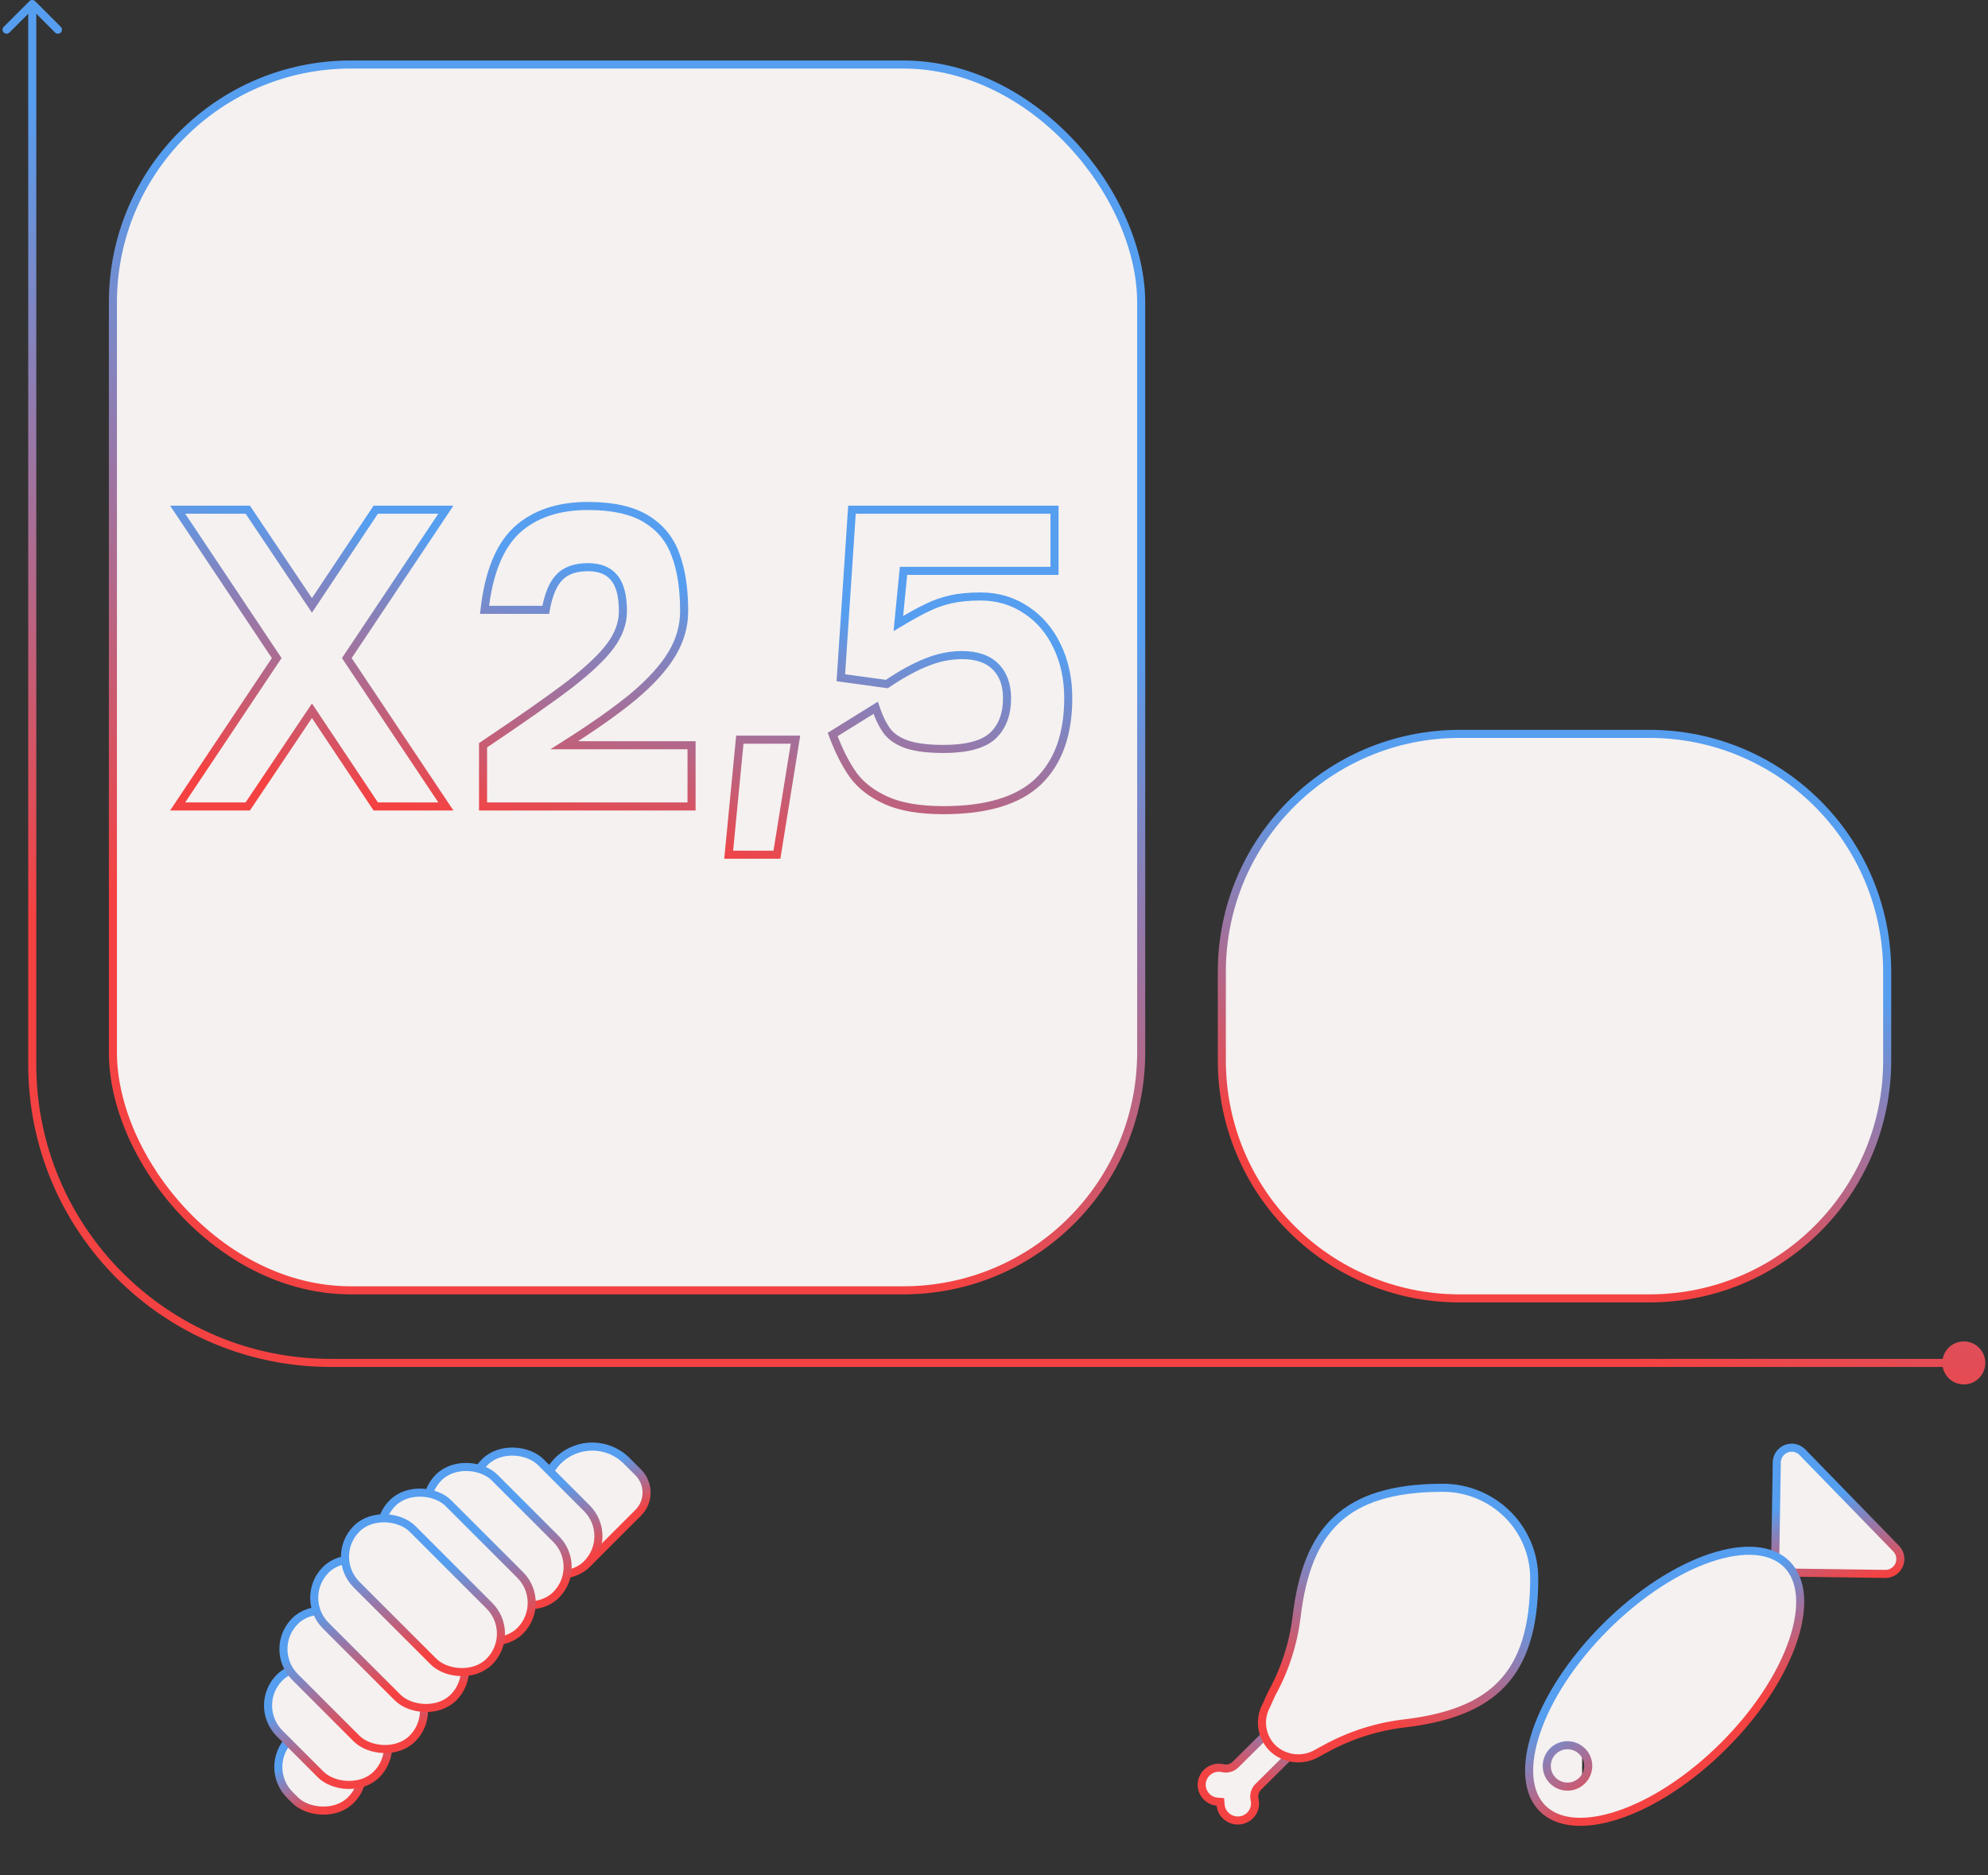
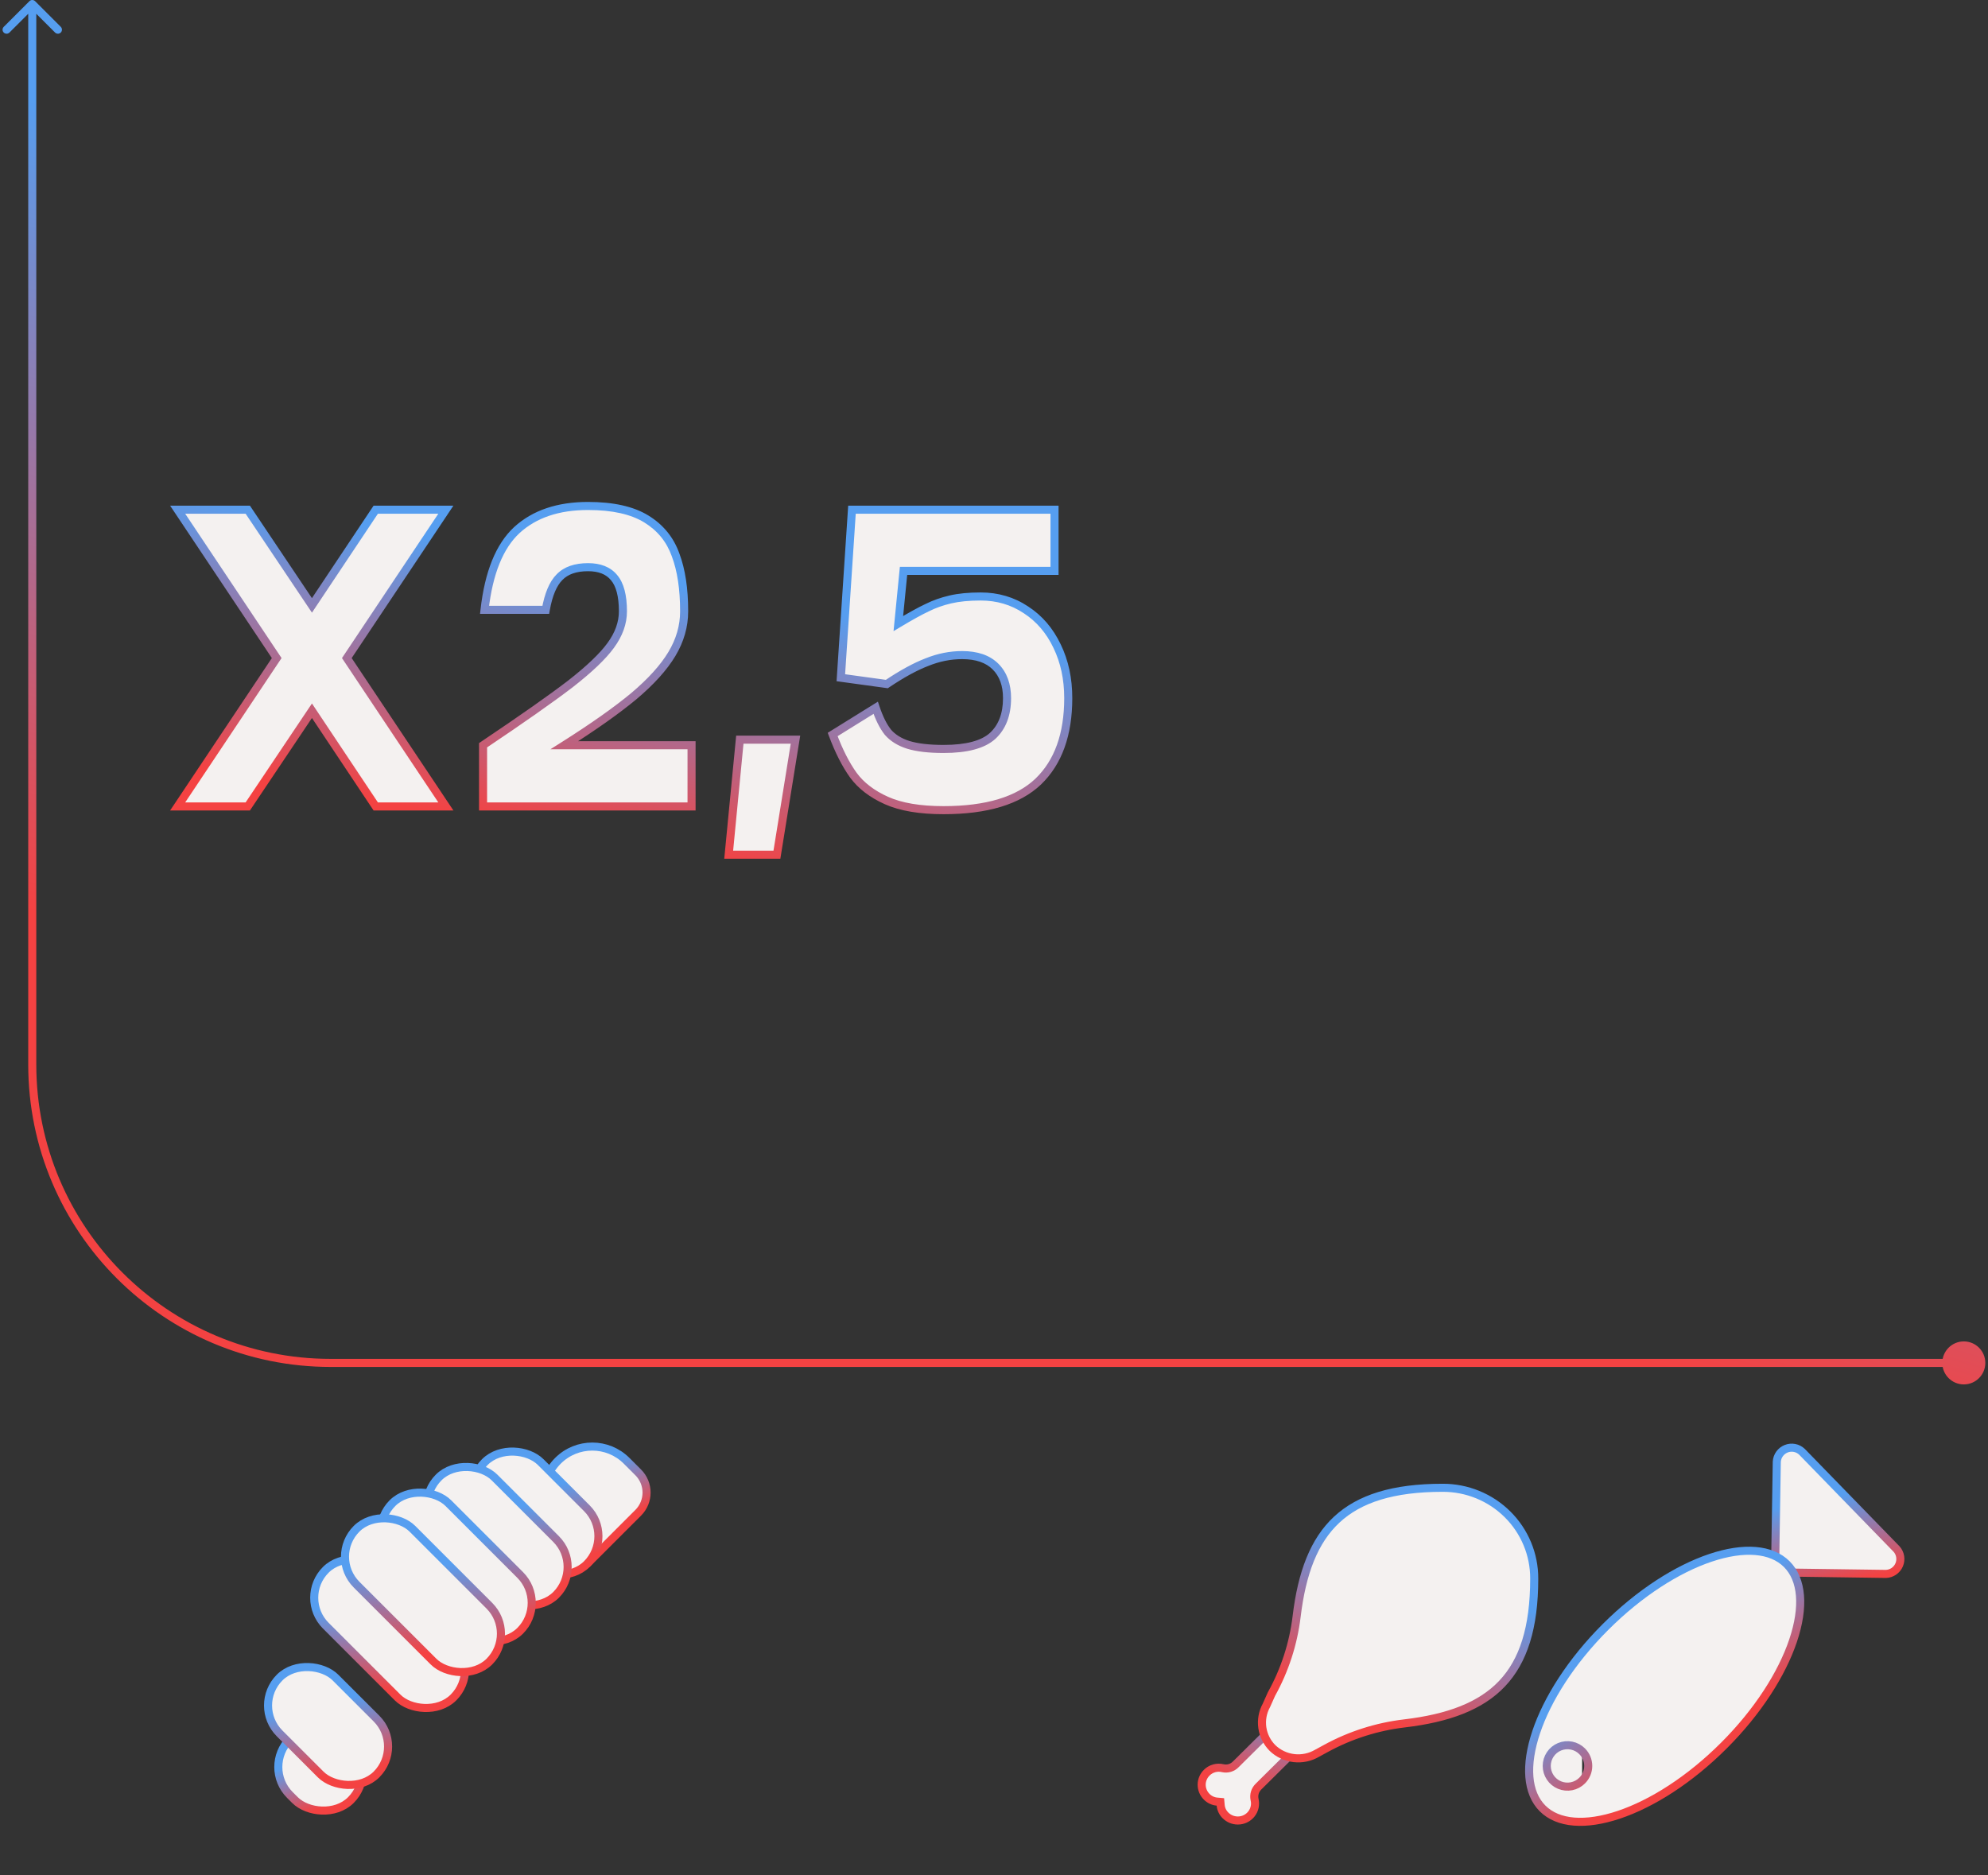
<svg xmlns="http://www.w3.org/2000/svg" width="493" height="465" viewBox="0 0 493 465" fill="none">
  <rect x="0" y="0" width="493" height="465" fill="#333333" stroke="none" />
-   <path d="M362 182H409C441.585 182 468 208.415 468 241V263C468 295.585 441.585 322 409 322H362C329.415 322 303 295.585 303 263V241C303 208.415 329.415 182 362 182Z" fill="#F4F1F0" stroke="url(#paint0_linear_1981_7840)" stroke-width="2" />
-   <rect x="28" y="16" width="255" height="304" rx="59" fill="#F4F1F0" stroke="url(#paint1_linear_1981_7840)" stroke-width="2" />
  <path d="M110.571 126.4L86.007 163.2L110.571 200H93.183L77.359 176.264L61.443 200H44.055L68.619 163.2L44.055 126.4H61.443L77.359 150.136L93.183 126.4H110.571ZM120.161 151.24C121.204 142.04 123.872 135.447 128.165 131.46C132.52 127.473 138.408 125.48 145.829 125.48C151.963 125.48 156.777 126.553 160.273 128.7C163.769 130.847 166.192 133.821 167.541 137.624C168.952 141.365 169.657 146.027 169.657 151.608C169.657 155.288 168.645 158.815 166.621 162.188C164.597 165.561 161.439 169.057 157.145 172.676C152.852 176.233 147.117 180.281 139.941 184.82H171.497V200H119.793V184.82C129.484 178.319 136.691 173.259 141.413 169.64C146.136 165.96 149.479 162.771 151.441 160.072C153.465 157.312 154.477 154.491 154.477 151.608C154.477 147.744 153.741 144.953 152.269 143.236C150.859 141.519 148.712 140.66 145.829 140.66C142.701 140.66 140.34 141.488 138.745 143.144C137.151 144.739 136.016 147.437 135.341 151.24H120.161ZM197.267 183.44L192.667 211.96H180.707L183.467 183.44H197.267ZM243.201 147.928C247.371 147.928 251.113 149.032 254.425 151.24C257.737 153.387 260.313 156.392 262.153 160.256C263.993 164.059 264.913 168.352 264.913 173.136C264.913 182.152 262.429 189.052 257.461 193.836C252.493 198.559 244.673 200.92 234.001 200.92C228.113 200.92 223.39 200.123 219.833 198.528C216.275 196.933 213.546 194.848 211.645 192.272C209.743 189.635 208.026 186.261 206.493 182.152L217.165 175.528C218.023 178.104 219.035 180.128 220.201 181.6C221.427 183.011 223.114 184.053 225.261 184.728C227.469 185.403 230.382 185.74 234.001 185.74C239.705 185.74 243.753 184.667 246.145 182.52C248.537 180.312 249.733 177.184 249.733 173.136C249.733 169.824 248.782 167.217 246.881 165.316C244.979 163.415 242.219 162.464 238.601 162.464C235.657 162.464 232.743 163.047 229.861 164.212C226.978 165.316 223.666 167.125 219.925 169.64L208.517 168.076L211.277 126.4H261.509V141.58H224.065L222.777 154.644C225.843 152.804 228.235 151.485 229.953 150.688C231.67 149.829 233.571 149.155 235.657 148.664C237.742 148.173 240.257 147.928 243.201 147.928Z" fill="#F4F1F0" />
  <path d="M110.571 126.4L111.403 126.955L112.441 125.4H110.571V126.4ZM86.007 163.2L85.175 162.645L84.805 163.2L85.175 163.755L86.007 163.2ZM110.571 200V201H112.441L111.403 199.445L110.571 200ZM93.183 200L92.351 200.555L92.648 201H93.183V200ZM77.359 176.264L78.191 175.709L77.362 174.465L76.528 175.707L77.359 176.264ZM61.443 200V201H61.977L62.274 200.557L61.443 200ZM44.055 200L43.223 199.445L42.185 201H44.055V200ZM68.619 163.2L69.451 163.755L69.821 163.2L69.451 162.645L68.619 163.2ZM44.055 126.4V125.4H42.185L43.223 126.955L44.055 126.4ZM61.443 126.4L62.274 125.843L61.977 125.4H61.443V126.4ZM77.359 150.136L76.528 150.693L77.362 151.935L78.191 150.691L77.359 150.136ZM93.183 126.4V125.4H92.648L92.351 125.845L93.183 126.4ZM109.739 125.845L85.175 162.645L86.839 163.755L111.403 126.955L109.739 125.845ZM85.175 163.755L109.739 200.555L111.403 199.445L86.839 162.645L85.175 163.755ZM110.571 199H93.183V201H110.571V199ZM94.015 199.445L78.191 175.709L76.527 176.819L92.351 200.555L94.015 199.445ZM76.528 175.707L60.612 199.443L62.274 200.557L78.19 176.821L76.528 175.707ZM61.443 199H44.055V201H61.443V199ZM44.887 200.555L69.451 163.755L67.787 162.645L43.223 199.445L44.887 200.555ZM69.451 162.645L44.887 125.845L43.223 126.955L67.787 163.755L69.451 162.645ZM44.055 127.4H61.443V125.4H44.055V127.4ZM60.612 126.957L76.528 150.693L78.19 149.579L62.274 125.843L60.612 126.957ZM78.191 150.691L94.015 126.955L92.351 125.845L76.527 149.581L78.191 150.691ZM93.183 127.4H110.571V125.4H93.183V127.4ZM120.161 151.24L119.168 151.127L119.042 152.24H120.161V151.24ZM128.165 131.46L127.49 130.722L127.485 130.727L128.165 131.46ZM160.273 128.7L159.75 129.552L159.75 129.552L160.273 128.7ZM167.541 137.624L166.599 137.958L166.602 137.968L166.606 137.977L167.541 137.624ZM157.145 172.676L157.783 173.446L157.79 173.441L157.145 172.676ZM139.941 184.82L139.407 183.975L136.49 185.82H139.941V184.82ZM171.497 184.82H172.497V183.82H171.497V184.82ZM171.497 200V201H172.497V200H171.497ZM119.793 200H118.793V201H119.793V200ZM119.793 184.82L119.236 183.99L118.793 184.287V184.82H119.793ZM141.413 169.64L142.022 170.434L142.028 170.429L141.413 169.64ZM151.441 160.072L150.635 159.481L150.633 159.484L151.441 160.072ZM152.269 143.236L151.497 143.871L151.503 143.879L151.51 143.887L152.269 143.236ZM138.745 143.144L139.452 143.851L139.459 143.844L139.466 143.838L138.745 143.144ZM135.341 151.24V152.24H136.18L136.326 151.415L135.341 151.24ZM121.155 151.353C122.186 142.26 124.804 135.945 128.846 132.193L127.485 130.727C122.94 134.948 120.223 141.82 119.168 151.127L121.155 151.353ZM128.841 132.198C132.967 128.42 138.591 126.48 145.829 126.48V124.48C138.225 124.48 132.073 126.527 127.49 130.722L128.841 132.198ZM145.829 126.48C151.863 126.48 156.471 127.539 159.75 129.552L160.797 127.848C157.084 125.568 152.062 124.48 145.829 124.48V126.48ZM159.75 129.552C163.055 131.581 165.327 134.375 166.599 137.958L168.484 137.29C167.057 133.268 164.484 130.112 160.797 127.848L159.75 129.552ZM166.606 137.977C167.961 141.57 168.657 146.103 168.657 151.608H170.657C170.657 145.95 169.943 141.16 168.477 137.271L166.606 137.977ZM168.657 151.608C168.657 155.094 167.701 158.444 165.764 161.674L167.479 162.702C169.589 159.185 170.657 155.482 170.657 151.608H168.657ZM165.764 161.674C163.815 164.921 160.743 168.336 156.501 171.911L157.79 173.441C162.135 169.779 165.38 166.201 167.479 162.702L165.764 161.674ZM156.507 171.906C152.259 175.426 146.563 179.449 139.407 183.975L140.476 185.665C147.671 181.114 153.445 177.041 157.783 173.446L156.507 171.906ZM139.941 185.82H171.497V183.82H139.941V185.82ZM170.497 184.82V200H172.497V184.82H170.497ZM171.497 199H119.793V201H171.497V199ZM120.793 200V184.82H118.793V200H120.793ZM120.35 185.65C130.045 179.146 137.273 174.072 142.022 170.434L140.805 168.846C136.108 172.445 128.923 177.491 119.236 183.99L120.35 185.65ZM142.028 170.429C146.776 166.729 150.205 163.472 152.25 160.66L150.633 159.484C148.752 162.069 145.496 165.191 140.799 168.851L142.028 170.429ZM152.248 160.663C154.373 157.765 155.477 154.741 155.477 151.608H153.477C153.477 154.24 152.557 156.859 150.635 159.481L152.248 160.663ZM155.477 151.608C155.477 147.66 154.733 144.574 153.029 142.585L151.51 143.887C152.749 145.332 153.477 147.828 153.477 151.608H155.477ZM153.042 142.601C151.388 140.588 148.915 139.66 145.829 139.66V141.66C148.509 141.66 150.329 142.45 151.497 143.871L153.042 142.601ZM145.829 139.66C142.531 139.66 139.868 140.536 138.025 142.45L139.466 143.838C140.812 142.44 142.872 141.66 145.829 141.66V139.66ZM138.038 142.437C136.228 144.247 135.044 147.189 134.357 151.065L136.326 151.415C136.988 147.685 138.073 145.23 139.452 143.851L138.038 142.437ZM135.341 150.24H120.161V152.24H135.341V150.24ZM197.267 183.44L198.255 183.599L198.442 182.44H197.267V183.44ZM192.667 211.96V212.96H193.519L193.655 212.119L192.667 211.96ZM180.707 211.96L179.712 211.864L179.606 212.96H180.707V211.96ZM183.467 183.44V182.44H182.56L182.472 183.344L183.467 183.44ZM196.28 183.281L191.68 211.801L193.655 212.119L198.255 183.599L196.28 183.281ZM192.667 210.96H180.707V212.96H192.667V210.96ZM181.703 212.056L184.463 183.536L182.472 183.344L179.712 211.864L181.703 212.056ZM183.467 184.44H197.267V182.44H183.467V184.44ZM254.425 151.24L253.87 152.072L253.881 152.079L254.425 151.24ZM262.153 160.256L261.25 160.686L261.252 160.692L262.153 160.256ZM257.461 193.836L258.15 194.561L258.154 194.556L257.461 193.836ZM219.833 198.528L219.424 199.441L219.424 199.441L219.833 198.528ZM211.645 192.272L210.833 192.857L210.84 192.866L211.645 192.272ZM206.493 182.152L205.965 181.302L205.269 181.734L205.556 182.502L206.493 182.152ZM217.165 175.528L218.113 175.212L217.713 174.011L216.637 174.678L217.165 175.528ZM220.201 181.6L219.417 182.221L219.431 182.239L219.446 182.256L220.201 181.6ZM225.261 184.728L224.961 185.682L224.968 185.684L225.261 184.728ZM246.145 182.52L246.813 183.264L246.823 183.255L246.145 182.52ZM246.881 165.316L246.173 166.023L246.173 166.023L246.881 165.316ZM229.861 164.212L230.218 165.146L230.227 165.143L230.235 165.139L229.861 164.212ZM219.925 169.64L219.789 170.631L220.166 170.682L220.482 170.47L219.925 169.64ZM208.517 168.076L207.519 168.01L207.457 168.94L208.381 169.067L208.517 168.076ZM211.277 126.4V125.4H210.341L210.279 126.334L211.277 126.4ZM261.509 126.4H262.509V125.4H261.509V126.4ZM261.509 141.58V142.58H262.509V141.58H261.509ZM224.065 141.58V140.58H223.158L223.069 141.482L224.065 141.58ZM222.777 154.644L221.781 154.546L221.586 156.524L223.291 155.501L222.777 154.644ZM229.953 150.688L230.374 151.595L230.387 151.589L230.4 151.582L229.953 150.688ZM243.201 148.928C247.184 148.928 250.73 149.979 253.87 152.072L254.979 150.408C251.495 148.085 247.559 146.928 243.201 146.928V148.928ZM253.881 152.079C257.024 154.117 259.482 156.974 261.25 160.686L263.055 159.826C261.143 155.81 258.449 152.657 254.968 150.401L253.881 152.079ZM261.252 160.692C263.018 164.341 263.913 168.483 263.913 173.136H265.913C265.913 168.221 264.967 163.776 263.053 159.82L261.252 160.692ZM263.913 173.136C263.913 181.968 261.484 188.573 256.767 193.116L258.154 194.556C263.373 189.531 265.913 182.336 265.913 173.136H263.913ZM256.772 193.111C252.07 197.581 244.554 199.92 234.001 199.92V201.92C244.791 201.92 252.915 199.537 258.15 194.561L256.772 193.111ZM234.001 199.92C228.188 199.92 223.622 199.131 220.242 197.615L219.424 199.441C223.158 201.115 228.037 201.92 234.001 201.92V199.92ZM220.242 197.615C216.807 196.076 214.228 194.088 212.449 191.678L210.84 192.866C212.864 195.608 215.743 197.791 219.424 199.441L220.242 197.615ZM212.456 191.687C210.621 189.142 208.942 185.855 207.429 181.802L205.556 182.502C207.11 186.668 208.865 190.127 210.833 192.857L212.456 191.687ZM207.02 183.002L217.692 176.378L216.637 174.678L205.965 181.302L207.02 183.002ZM216.216 175.844C217.096 178.486 218.155 180.627 219.417 182.221L220.985 180.979C219.916 179.629 218.95 177.722 218.113 175.212L216.216 175.844ZM219.446 182.256C220.816 183.832 222.674 184.963 224.961 185.682L225.56 183.774C223.554 183.143 222.038 182.189 220.955 180.944L219.446 182.256ZM224.968 185.684C227.309 186.4 230.332 186.74 234.001 186.74V184.74C230.432 184.74 227.628 184.406 225.553 183.772L224.968 185.684ZM234.001 186.74C239.778 186.74 244.14 185.663 246.812 183.264L245.477 181.776C243.365 183.67 239.631 184.74 234.001 184.74V186.74ZM246.823 183.255C249.468 180.813 250.733 177.39 250.733 173.136H248.733C248.733 176.978 247.605 179.811 245.466 181.785L246.823 183.255ZM250.733 173.136C250.733 169.624 249.718 166.739 247.588 164.609L246.173 166.023C247.846 167.695 248.733 170.024 248.733 173.136H250.733ZM247.588 164.609C245.441 162.462 242.39 161.464 238.601 161.464V163.464C242.048 163.464 244.517 164.367 246.173 166.023L247.588 164.609ZM238.601 161.464C235.521 161.464 232.481 162.074 229.486 163.285L230.235 165.139C233.006 164.019 235.792 163.464 238.601 163.464V161.464ZM229.503 163.278C226.526 164.418 223.145 166.271 219.367 168.81L220.482 170.47C224.187 167.98 227.43 166.214 230.218 165.146L229.503 163.278ZM220.06 168.649L208.652 167.085L208.381 169.067L219.789 170.631L220.06 168.649ZM209.514 168.142L212.274 126.466L210.279 126.334L207.519 168.01L209.514 168.142ZM211.277 127.4H261.509V125.4H211.277V127.4ZM260.509 126.4V141.58H262.509V126.4H260.509ZM261.509 140.58H224.065V142.58H261.509V140.58ZM223.069 141.482L221.781 154.546L223.772 154.742L225.06 141.678L223.069 141.482ZM223.291 155.501C226.349 153.667 228.705 152.37 230.374 151.595L229.531 149.781C227.765 150.601 225.337 151.941 222.262 153.787L223.291 155.501ZM230.4 151.582C232.04 150.762 233.867 150.112 235.886 149.637L235.428 147.691C233.275 148.197 231.3 148.896 229.505 149.794L230.4 151.582ZM235.886 149.637C237.874 149.17 240.307 148.928 243.201 148.928V146.928C240.206 146.928 237.61 147.177 235.428 147.691L235.886 149.637Z" fill="url(#paint2_linear_1981_7840)" />
  <rect x="64.959" y="438.223" width="19.591" height="21.39" rx="9.796" transform="rotate(-45 64.959 438.223)" fill="#F4F1F0" stroke="url(#paint3_linear_1981_7840)" stroke-width="2" />
  <path d="M155.394 362.276L158.269 365.151C161.034 367.916 161.034 372.398 158.269 375.163L146.241 387.19L138.361 379.31C133.657 374.606 133.657 366.98 138.361 362.276C143.064 357.572 150.691 357.572 155.394 362.276Z" fill="#F4F1F0" stroke="url(#paint4_linear_1981_7840)" stroke-width="2" />
  <rect x="113.305" y="369.521" width="19.591" height="35.784" rx="9.796" transform="rotate(-45 113.305 369.521)" fill="#F4F1F0" stroke="url(#paint5_linear_1981_7840)" stroke-width="2" />
  <rect x="101.854" y="373.338" width="19.591" height="41.182" rx="9.796" transform="rotate(-45 101.854 373.338)" fill="#F4F1F0" stroke="url(#paint6_linear_1981_7840)" stroke-width="2" />
  <rect x="62.414" y="422.957" width="19.591" height="33.985" rx="9.796" transform="rotate(-45 62.414 422.957)" fill="#F4F1F0" stroke="url(#paint7_linear_1981_7840)" stroke-width="2" />
-   <rect x="66.231" y="408.961" width="19.591" height="41.182" rx="9.796" transform="rotate(-45 66.231 408.961)" fill="#F4F1F0" stroke="url(#paint8_linear_1981_7840)" stroke-width="2" />
  <rect x="73.865" y="396.238" width="19.591" height="44.781" rx="9.796" transform="rotate(-45 73.865 396.238)" fill="#F4F1F0" stroke="url(#paint9_linear_1981_7840)" stroke-width="2" />
  <rect x="90.404" y="379.699" width="19.591" height="44.781" rx="9.796" transform="rotate(-45 90.404 379.699)" fill="#F4F1F0" stroke="url(#paint10_linear_1981_7840)" stroke-width="2" />
  <rect x="81.498" y="386.061" width="19.591" height="46.58" rx="9.796" transform="rotate(-45 81.498 386.061)" fill="#F4F1F0" stroke="url(#paint11_linear_1981_7840)" stroke-width="2" />
  <path d="M303.916 450.224L303.916 450.224L303.908 450.217C303.221 449.545 302.798 448.654 302.712 447.704L302.637 446.872L301.805 446.798C300.841 446.712 299.94 446.29 299.262 445.608L299.262 445.608L299.255 445.601C298.857 445.208 298.541 444.742 298.326 444.229C298.111 443.716 298 443.166 298 442.611C298 442.056 298.111 441.506 298.326 440.993C298.541 440.48 298.857 440.013 299.255 439.621L299.255 439.621L299.26 439.616C299.767 439.109 300.399 438.74 301.093 438.546C301.788 438.351 302.522 438.337 303.224 438.506L303.224 438.506L303.236 438.509C303.819 438.641 304.428 438.619 305 438.445C305.566 438.272 306.077 437.956 306.484 437.527L324.835 419.322C325.267 418.918 325.587 418.41 325.762 417.845C325.939 417.273 325.962 416.666 325.827 416.083L325.825 416.073L325.823 416.064C325.681 415.5 325.658 414.914 325.755 414.341C325.853 413.769 326.069 413.222 326.39 412.736C326.711 412.249 327.13 411.833 327.622 411.514C328.114 411.195 328.667 410.98 329.247 410.883C329.828 410.786 330.422 410.809 330.993 410.951C331.564 411.093 332.098 411.35 332.563 411.706C333.028 412.062 333.413 412.51 333.694 413.02C333.976 413.53 334.148 414.091 334.199 414.67L334.274 415.502L335.107 415.576C336.083 415.663 336.997 416.087 337.69 416.771C338.485 417.563 338.929 418.632 338.929 419.746C338.929 420.86 338.484 421.93 337.689 422.721L337.689 422.721L337.682 422.728C337.177 423.24 336.547 423.615 335.852 423.814C335.157 424.014 334.422 424.032 333.718 423.867L333.703 423.864L333.687 423.86C333.111 423.744 332.514 423.773 331.952 423.945C331.391 424.116 330.882 424.423 330.471 424.84L312.107 443.058C311.683 443.465 311.369 443.972 311.195 444.533C311.02 445.097 310.993 445.697 311.116 446.275L311.118 446.286L311.121 446.298C311.268 446.916 311.272 447.559 311.133 448.179C310.995 448.799 310.716 449.38 310.318 449.879C309.92 450.379 309.413 450.782 308.834 451.061C308.255 451.338 307.62 451.483 306.976 451.483C306.976 451.483 306.976 451.483 306.976 451.483H306.943C305.804 451.477 304.716 451.024 303.916 450.224Z" fill="#F4F1F0" stroke="url(#paint12_linear_1981_7840)" stroke-width="2" />
  <path d="M326.65 434.787L326.636 434.795L326.622 434.803C324.89 435.82 322.868 436.244 320.868 436.008C318.871 435.773 317.009 434.893 315.567 433.506C314.205 432.143 313.321 430.383 313.045 428.485C312.769 426.585 313.117 424.647 314.039 422.958L314.058 422.923L314.074 422.886L315.3 420.141C318.606 414.19 320.726 407.662 321.546 400.915L321.546 400.913C322.849 390.032 325.875 382.103 331.484 376.876C337.085 371.657 345.437 368.969 357.764 368.969L357.767 368.969C360.752 368.96 363.709 369.537 366.468 370.666C369.228 371.795 371.734 373.453 373.843 375.546C375.953 377.639 377.624 380.124 378.761 382.859C379.898 385.594 380.479 388.525 380.47 391.483V391.486C380.47 403.693 377.762 411.975 372.498 417.534C367.224 423.104 359.219 426.116 348.229 427.409L348.228 427.409C341.43 428.218 334.853 430.316 328.853 433.589L326.65 434.787Z" fill="#F4F1F0" stroke="url(#paint13_linear_1981_7840)" stroke-width="2" />
  <path d="M441.315 388.903C440.642 388.224 440.256 387.312 440.24 386.356L440.622 362.494C440.666 361.796 440.906 361.125 441.316 360.558C441.73 359.985 442.298 359.543 442.954 359.283C443.611 359.022 444.328 358.955 445.021 359.089C445.709 359.222 446.344 359.547 446.854 360.025L470.34 384.176C470.802 384.7 471.107 385.344 471.219 386.034C471.332 386.73 471.243 387.445 470.964 388.093C470.685 388.741 470.226 389.295 469.642 389.692C469.064 390.084 468.387 390.305 467.688 390.329L443.868 389.996C443.867 389.996 443.866 389.996 443.864 389.996C442.905 389.976 441.991 389.584 441.315 388.903Z" fill="#F4F1F0" stroke="url(#paint14_linear_1981_7840)" stroke-width="2" />
  <path d="M392.344 441.583C391.626 442.301 390.711 442.79 389.715 442.988C388.718 443.186 387.684 443.084 386.745 442.695C385.806 442.306 385.003 441.648 384.439 440.802C383.874 439.957 383.573 438.964 383.573 437.947C383.573 436.93 383.874 435.937 384.439 435.092C385.003 434.246 385.806 433.588 386.745 433.199C387.684 432.81 388.718 432.708 389.715 432.906C390.711 433.104 391.626 433.593 392.345 434.311M392.344 441.583C392.825 441.108 393.206 440.542 393.467 439.918C393.727 439.294 393.862 438.624 393.862 437.947C393.862 437.27 393.727 436.6 393.467 435.976C393.206 435.352 392.825 434.786 392.345 434.311M392.344 441.583C392.344 441.584 392.343 441.585 392.342 441.585L391.639 440.874M392.345 434.311C392.345 434.311 392.346 434.312 392.346 434.313L391.639 435.02L392.342 434.309C392.343 434.309 392.344 434.31 392.345 434.311ZM382.534 448.483C378.699 444.648 378.18 437.831 380.962 429.546C383.722 421.327 389.646 411.983 398.118 403.511C406.598 395.032 415.946 389.103 424.167 386.341C432.454 383.557 439.271 384.076 443.106 387.911C446.94 391.746 447.456 398.566 444.67 406.856C441.905 415.08 435.977 424.428 427.505 432.899C419.034 441.371 409.69 447.295 401.47 450.055C393.186 452.837 386.369 452.318 382.534 448.483Z" fill="#F4F1F0" stroke="url(#paint15_linear_1981_7840)" stroke-width="2" />
  <path d="M8.707 0.293C8.317 -0.098 7.683 -0.098 7.293 0.293L0.929 6.657C0.538 7.047 0.538 7.681 0.929 8.071C1.319 8.462 1.953 8.462 2.343 8.071L8 2.414L13.657 8.071C14.047 8.462 14.681 8.462 15.071 8.071C15.462 7.681 15.462 7.047 15.071 6.657L8.707 0.293ZM481.667 338C481.667 340.946 484.054 343.333 487 343.333C489.946 343.333 492.333 340.946 492.333 338C492.333 335.054 489.946 332.667 487 332.667C484.054 332.667 481.667 335.054 481.667 338ZM7 1L7 264H9L9 1L7 1ZM82 339H487V337H82V339ZM7 264C7 305.421 40.579 339 82 339V337C41.683 337 9 304.317 9 264H7Z" fill="url(#paint16_linear_1981_7840)" />
  <defs>
    <linearGradient id="paint0_linear_1981_7840" x1="308.425" y1="278.155" x2="334.262" y2="201.776" gradientUnits="userSpaceOnUse">
      <stop stop-color="#F44242" />
      <stop offset="1" stop-color="#569EF0" />
    </linearGradient>
    <linearGradient id="paint1_linear_1981_7840" x1="36.888" y1="224.361" x2="107.851" y2="74.55" gradientUnits="userSpaceOnUse">
      <stop stop-color="#F44242" />
      <stop offset="1" stop-color="#569EF0" />
    </linearGradient>
    <linearGradient id="paint2_linear_1981_7840" x1="43.272" y1="189.313" x2="55.482" y2="123.855" gradientUnits="userSpaceOnUse">
      <stop stop-color="#F44242" />
      <stop offset="1" stop-color="#569EF0" />
    </linearGradient>
    <linearGradient id="paint3_linear_1981_7840" x1="64.376" y1="454.226" x2="69.472" y2="442.402" gradientUnits="userSpaceOnUse">
      <stop stop-color="#F44242" />
      <stop offset="1" stop-color="#569EF0" />
    </linearGradient>
    <linearGradient id="paint4_linear_1981_7840" x1="141.326" y1="382.27" x2="135.596" y2="369.392" gradientUnits="userSpaceOnUse">
      <stop stop-color="#F44242" />
      <stop offset="1" stop-color="#569EF0" />
    </linearGradient>
    <linearGradient id="paint5_linear_1981_7840" x1="112.721" y1="395.373" x2="123.342" y2="380.118" gradientUnits="userSpaceOnUse">
      <stop stop-color="#F44242" />
      <stop offset="1" stop-color="#569EF0" />
    </linearGradient>
    <linearGradient id="paint6_linear_1981_7840" x1="101.27" y1="402.882" x2="113.882" y2="387.032" gradientUnits="userSpaceOnUse">
      <stop stop-color="#F44242" />
      <stop offset="1" stop-color="#569EF0" />
    </linearGradient>
    <linearGradient id="paint7_linear_1981_7840" x1="61.831" y1="447.577" x2="71.765" y2="432.594" gradientUnits="userSpaceOnUse">
      <stop stop-color="#F44242" />
      <stop offset="1" stop-color="#569EF0" />
    </linearGradient>
    <linearGradient id="paint8_linear_1981_7840" x1="65.647" y1="438.505" x2="78.258" y2="422.655" gradientUnits="userSpaceOnUse">
      <stop stop-color="#F44242" />
      <stop offset="1" stop-color="#569EF0" />
    </linearGradient>
    <linearGradient id="paint9_linear_1981_7840" x1="73.282" y1="428.245" x2="87.149" y2="412.157" gradientUnits="userSpaceOnUse">
      <stop stop-color="#F44242" />
      <stop offset="1" stop-color="#569EF0" />
    </linearGradient>
    <linearGradient id="paint10_linear_1981_7840" x1="89.821" y1="411.706" x2="103.688" y2="395.618" gradientUnits="userSpaceOnUse">
      <stop stop-color="#F44242" />
      <stop offset="1" stop-color="#569EF0" />
    </linearGradient>
    <linearGradient id="paint11_linear_1981_7840" x1="80.915" y1="419.298" x2="95.386" y2="403.132" gradientUnits="userSpaceOnUse">
      <stop stop-color="#F44242" />
      <stop offset="1" stop-color="#569EF0" />
    </linearGradient>
    <linearGradient id="paint12_linear_1981_7840" x1="298.652" y1="439.011" x2="307.394" y2="416.896" gradientUnits="userSpaceOnUse">
      <stop stop-color="#F44242" />
      <stop offset="1" stop-color="#569EF0" />
    </linearGradient>
    <linearGradient id="paint13_linear_1981_7840" x1="314.628" y1="415.248" x2="328.793" y2="379.428" gradientUnits="userSpaceOnUse">
      <stop stop-color="#F44242" />
      <stop offset="1" stop-color="#569EF0" />
    </linearGradient>
    <linearGradient id="paint14_linear_1981_7840" x1="447.091" y1="394.66" x2="442.561" y2="373.617" gradientUnits="userSpaceOnUse">
      <stop stop-color="#F44242" />
      <stop offset="1" stop-color="#569EF0" />
    </linearGradient>
    <linearGradient id="paint15_linear_1981_7840" x1="389.885" y1="452.478" x2="375.628" y2="431.197" gradientUnits="userSpaceOnUse">
      <stop stop-color="#F44242" />
      <stop offset="1" stop-color="#569EF0" />
    </linearGradient>
    <linearGradient id="paint16_linear_1981_7840" x1="26.429" y1="231.571" x2="78.862" y2="44.239" gradientUnits="userSpaceOnUse">
      <stop stop-color="#F44242" />
      <stop offset="1" stop-color="#569EF0" />
    </linearGradient>
  </defs>
</svg>